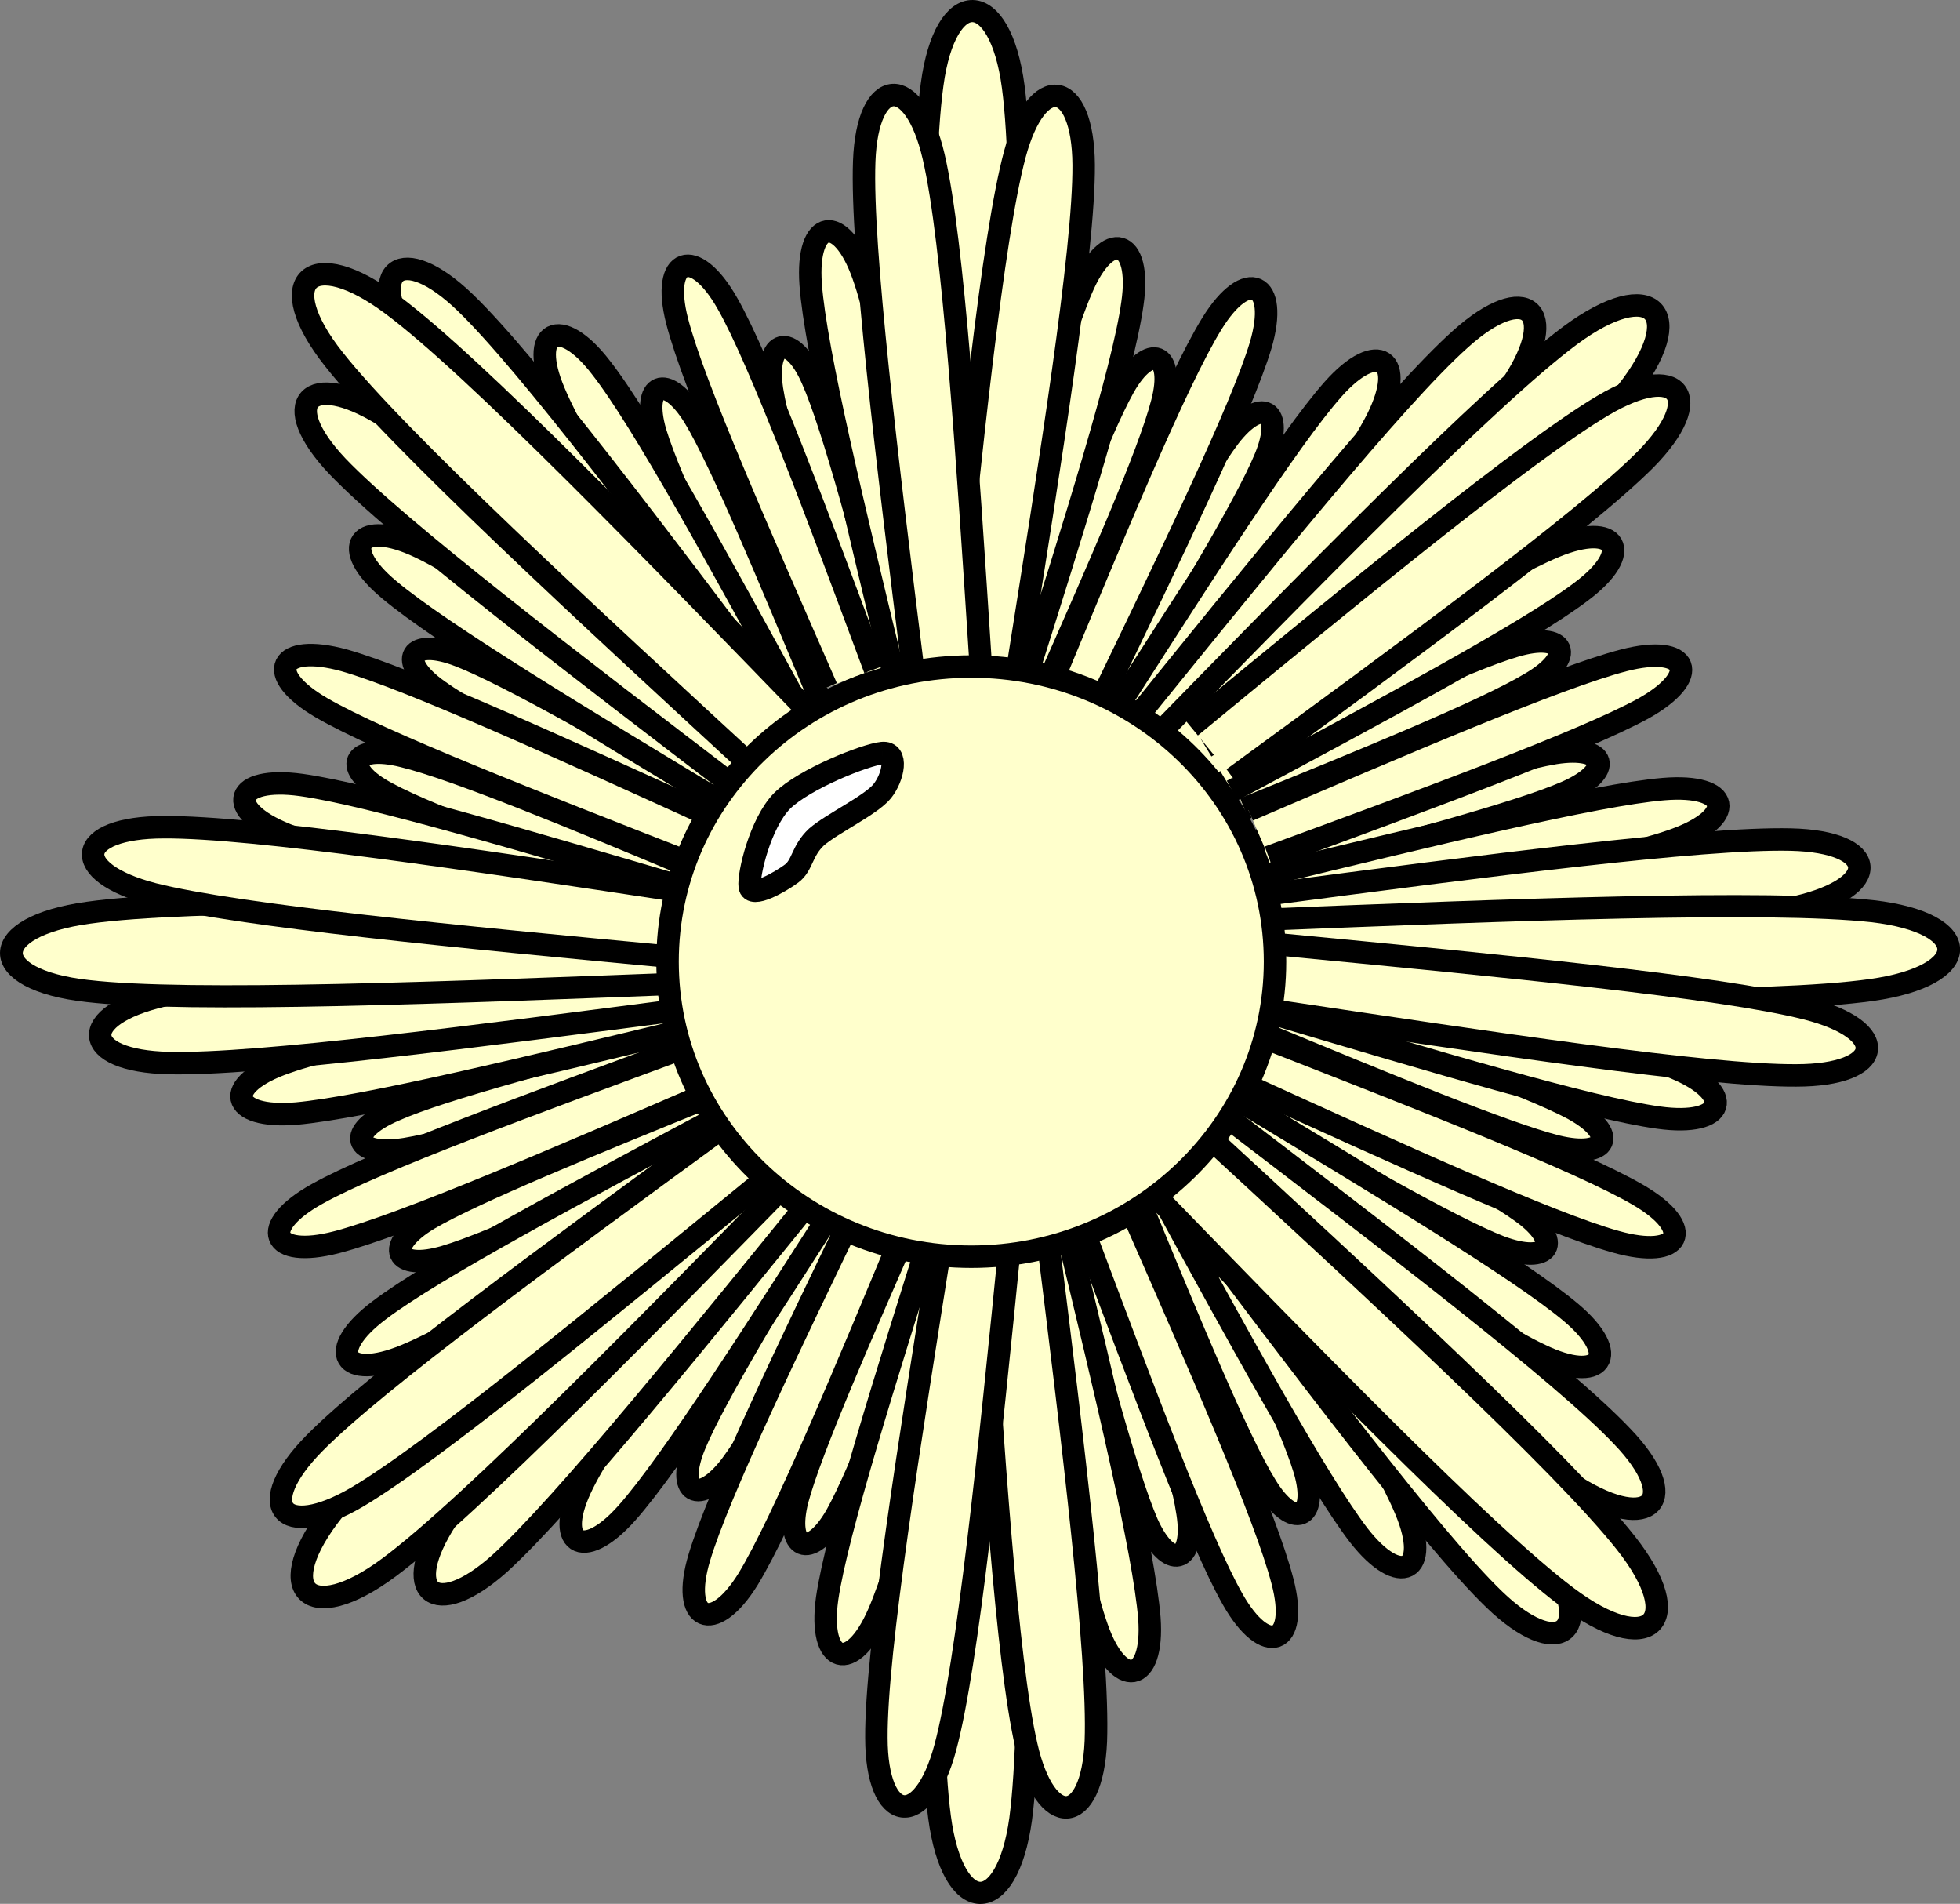
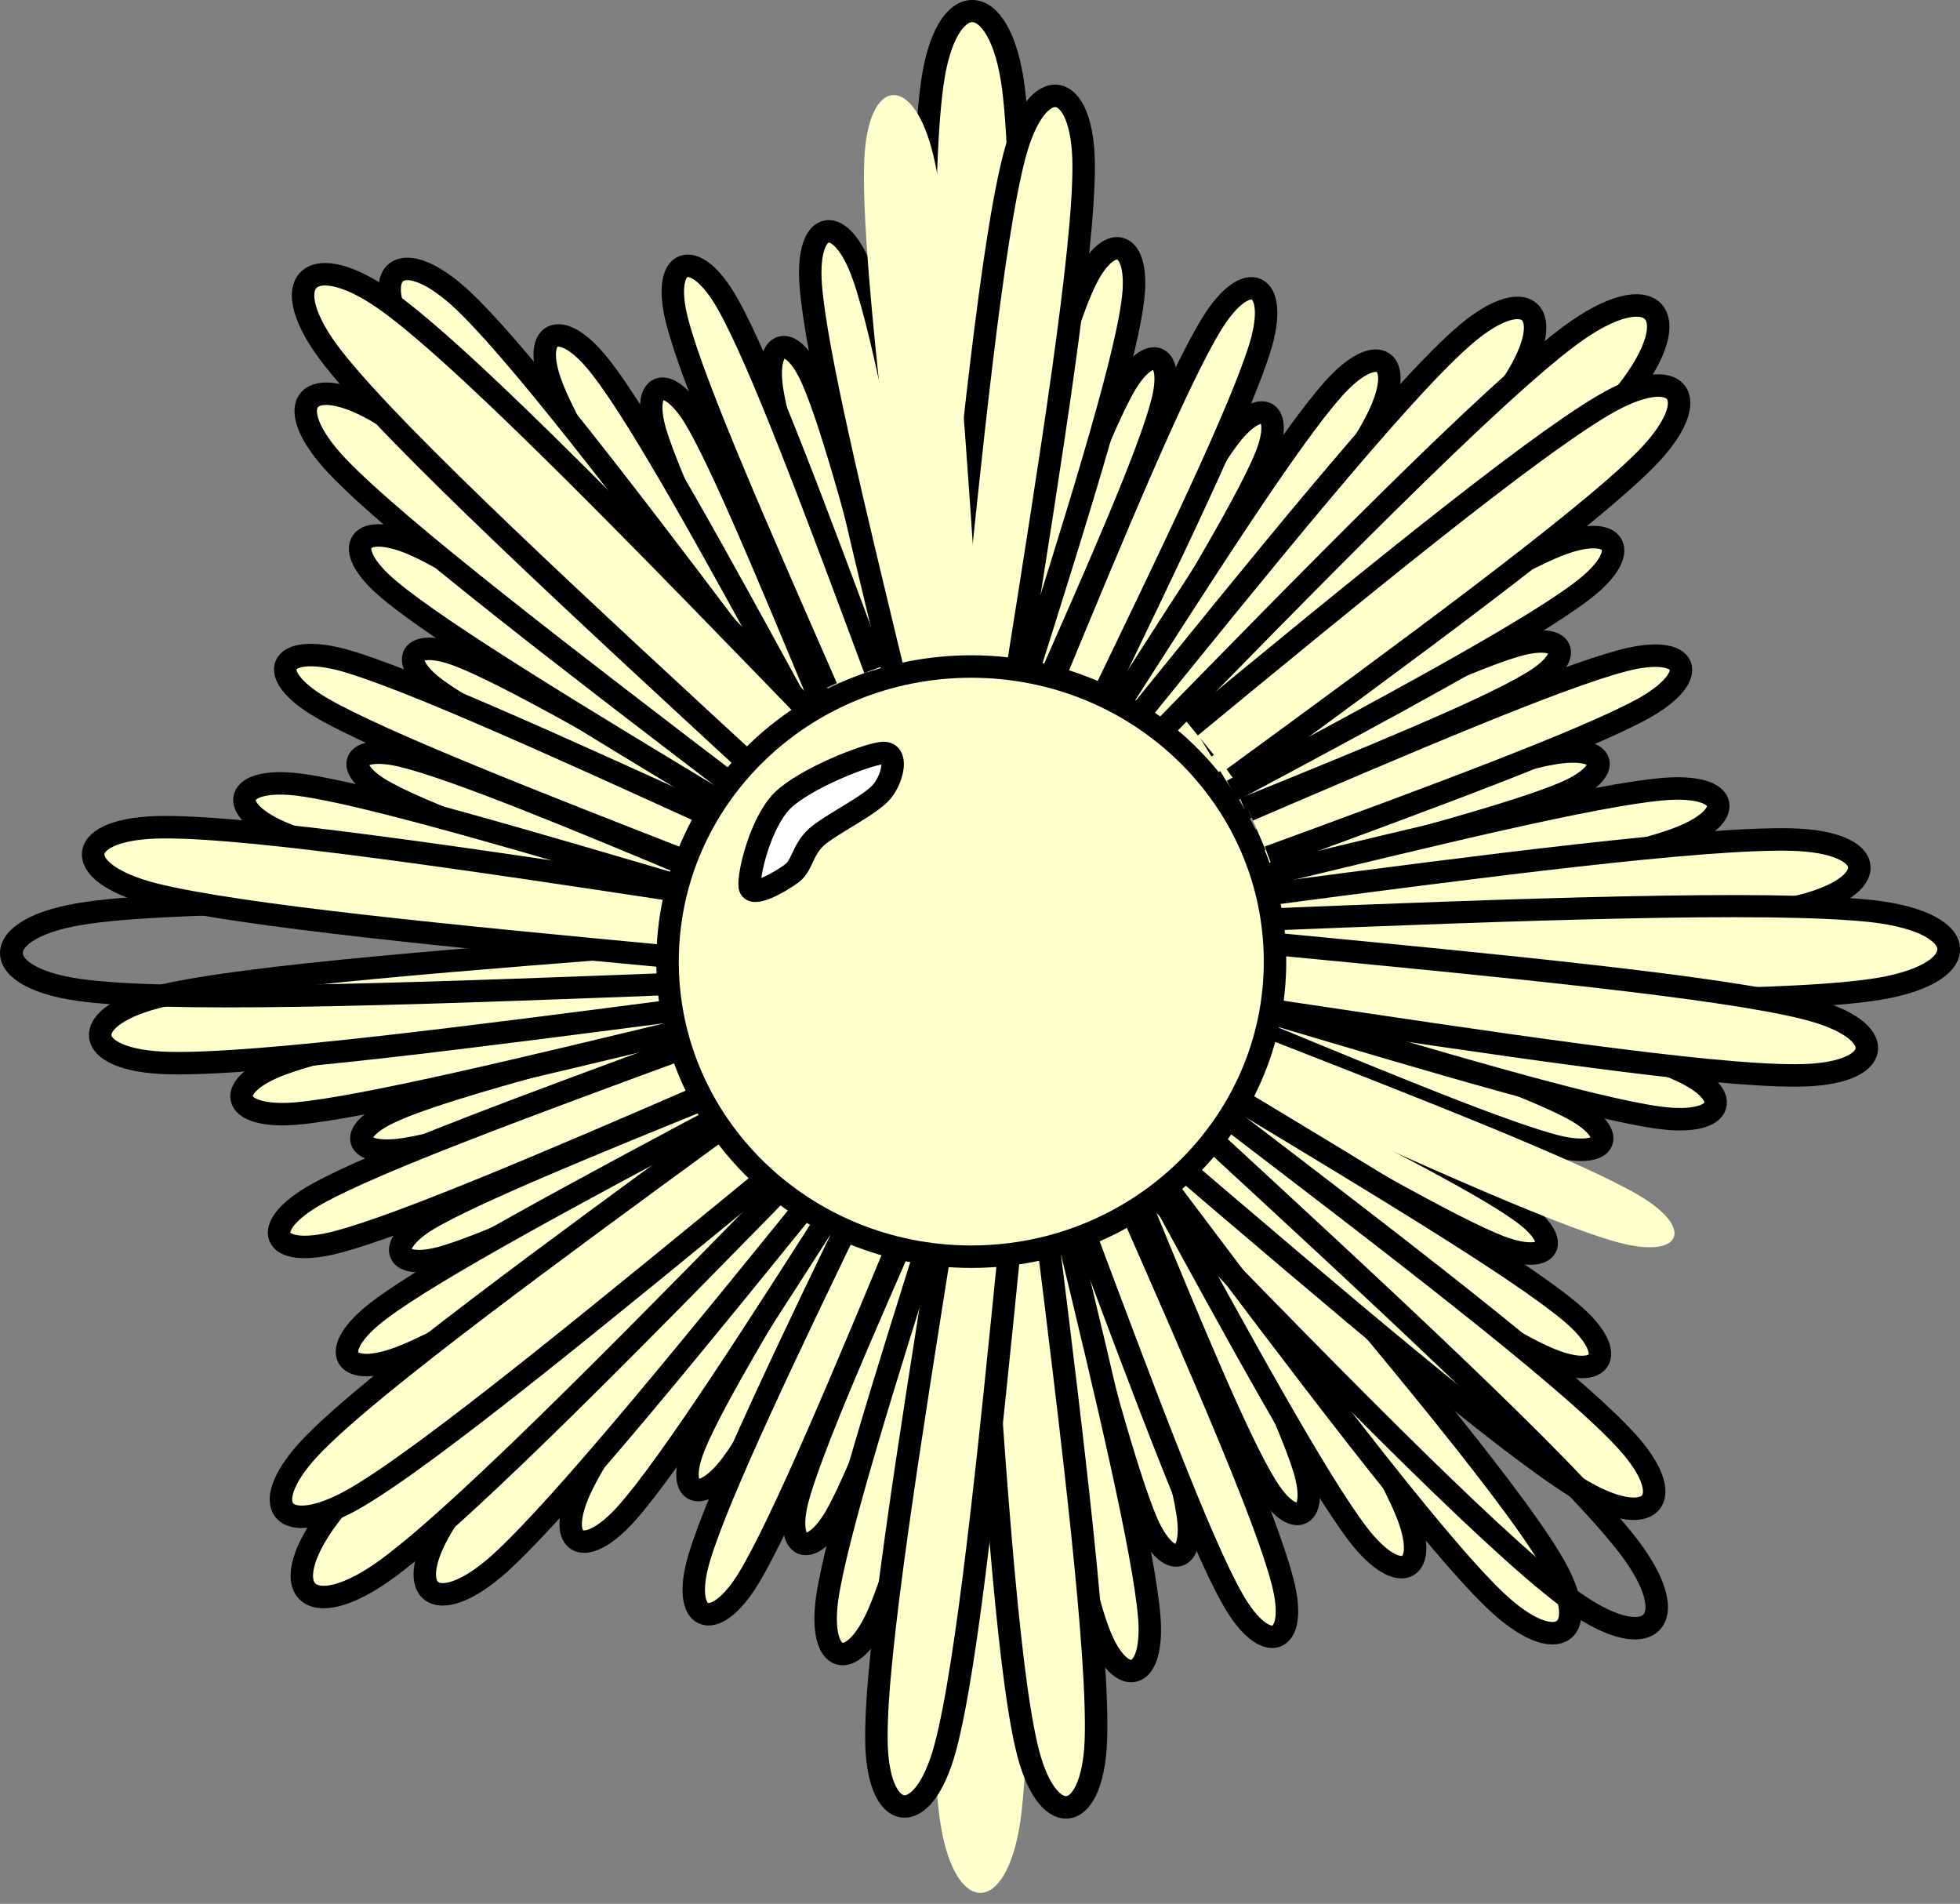
<svg xmlns="http://www.w3.org/2000/svg" xmlns:ns1="http://www.inkscape.org/namespaces/inkscape" xmlns:ns2="http://sodipodi.sourceforge.net/DTD/sodipodi-0.dtd" width="452.068mm" height="439.011mm" viewBox="0 0 1601.815 1555.551" id="svg2" version="1.1" ns1:version="0.91 r13725" ns2:docname="medal offwhite.svg">
  <rect x="0" y="0" width="1601.815" height="1555.551" fill="#808080" stroke="none" />
  <defs id="defs4">
    <clipPath id="clipEmfPath1" clipPathUnits="userSpaceOnUse">
      <path ns1:connector-curvature="0" id="path3341" d="m 1.25,1.25 295.068,0 0,295.068 -295.068,0 z" />
    </clipPath>
    <pattern y="0" x="0" height="6" width="6" patternUnits="userSpaceOnUse" id="EMFhbasepattern" />
    <clipPath id="clipEmfPath1-7" clipPathUnits="userSpaceOnUse">
      <path ns1:connector-curvature="0" id="path3752" d="m 1.25,1.25 295.068,0 0,295.068 -295.068,0 z" />
    </clipPath>
    <pattern y="0" x="0" height="6" width="6" patternUnits="userSpaceOnUse" id="EMFhbasepattern-4" />
    <clipPath id="clipEmfPath1-9" clipPathUnits="userSpaceOnUse">
      <path ns1:connector-curvature="0" id="path4205" d="m 1.25,1.25 295.068,0 0,295.068 -295.068,0 z" />
    </clipPath>
    <pattern y="0" x="0" height="6" width="6" patternUnits="userSpaceOnUse" id="EMFhbasepattern-2" />
    <clipPath id="clipEmfPath1-3" clipPathUnits="userSpaceOnUse">
      <path ns1:connector-curvature="0" id="path4616" d="m 2.501,1.25 295.067,0 0,295.068 -295.067,0 z" />
    </clipPath>
    <pattern y="0" x="0" height="6" width="6" patternUnits="userSpaceOnUse" id="EMFhbasepattern-9" />
    <clipPath id="clipEmfPath1-31" clipPathUnits="userSpaceOnUse">
      <path ns1:connector-curvature="0" id="path5027" d="m 1.25,1.25 295.068,0 0,295.068 -295.068,0 z" />
    </clipPath>
    <pattern y="0" x="0" height="6" width="6" patternUnits="userSpaceOnUse" id="EMFhbasepattern-46" />
    <clipPath id="clipEmfPath1-6" clipPathUnits="userSpaceOnUse">
      <path ns1:connector-curvature="0" id="path5438" d="m 1.25,1.25 295.068,0 0,295.068 -295.068,0 z" />
    </clipPath>
    <pattern y="0" x="0" height="6" width="6" patternUnits="userSpaceOnUse" id="EMFhbasepattern-8" />
    <clipPath id="clipEmfPath1-97" clipPathUnits="userSpaceOnUse">
      <path ns1:connector-curvature="0" id="path5849" d="m 1.25,1.25 295.068,0 0,295.068 -295.068,0 z" />
    </clipPath>
    <pattern y="0" x="0" height="6" width="6" patternUnits="userSpaceOnUse" id="EMFhbasepattern-0" />
    <clipPath id="clipEmfPath1-1" clipPathUnits="userSpaceOnUse">
      <path ns1:connector-curvature="0" id="path6262" d="m 1.25,1.25 295.068,0 0,295.068 -295.068,0 z" />
    </clipPath>
    <pattern y="0" x="0" height="6" width="6" patternUnits="userSpaceOnUse" id="EMFhbasepattern-3" />
  </defs>
  <ns2:namedview id="base" pagecolor="#ffffff" bordercolor="#666666" borderopacity="1.0" ns1:pageopacity="0.0" ns1:pageshadow="2" ns1:zoom="0.35" ns1:cx="866.52641" ns1:cy="852.34676" ns1:document-units="px" ns1:current-layer="layer1" showgrid="false" fit-margin-top="0" fit-margin-left="0" fit-margin-right="0" fit-margin-bottom="0" ns1:window-width="1366" ns1:window-height="706" ns1:window-x="-8" ns1:window-y="-8" ns1:window-maximized="1" />
  <g ns1:label="Layer 1" ns1:groupmode="layer" id="layer1" transform="translate(491.526,-1.933)">
    <path ns1:connector-curvature="0" id="path6265" d="m 270.202,559.142 c -5.632,-203.231 -11.265,-406.884 0,-488.094 10.833,-80.788 55.448,-79.947 66.281,1.683 10.831,81.209 4.329,284.021 -1.729,486.41 z" style="fill:#ffffcc;fill-opacity:1;fill-rule:evenodd;stroke:none" />
    <path transform="matrix(5.544,0,0,5.385,-521.687,-25.309)" ns1:connector-curvature="0" id="path6267" d="m 142.845,108.54 c -1.016,-37.743 -2.032,-75.564 0,-90.645 1.954,-15.003 10.002,-14.847 11.956,0.313 1.954,15.082 0.781,52.746 -0.313,90.333" clip-path="url(#clipEmfPath1-1)" style="fill:none;stroke:#000000;stroke-width:3.36px;stroke-linecap:butt;stroke-linejoin:round;stroke-miterlimit:4;stroke-dasharray:none;stroke-opacity:1" />
    <path transform="matrix(5.544,0,0,5.385,-521.687,-25.309)" ns1:connector-curvature="0" id="path6269" d="m 155.895,190.434 c 1.016,37.821 1.954,75.564 0,90.646 -2.032,15.081 -10.002,14.847 -11.956,-0.313 -1.953,-15.081 -0.859,-52.746 0.313,-90.333 z" clip-path="url(#clipEmfPath1-1)" style="fill:#ffffcc;fill-opacity:1;fill-rule:evenodd;stroke:none" />
-     <path transform="matrix(5.544,0,0,5.385,-521.687,-25.309)" ns1:connector-curvature="0" id="path6271" d="m 155.895,190.434 c 1.016,37.821 1.954,75.564 0,90.646 -2.032,15.081 -10.002,14.847 -11.956,-0.313 -1.953,-15.081 -0.859,-52.746 0.313,-90.333" clip-path="url(#clipEmfPath1-1)" style="fill:none;stroke:#000000;stroke-width:3.36px;stroke-linecap:butt;stroke-linejoin:round;stroke-miterlimit:4;stroke-dasharray:none;stroke-opacity:1" />
    <path ns1:connector-curvature="0" id="path6273" d="m 332.586,551.571 c 36.821,-98.462 73.642,-196.501 94.436,-233.529 20.794,-36.607 42.022,-28.192 31.189,13.044 -10.395,40.815 -52.415,136.33 -94.87,232.267 z" style="fill:#ffffcc;fill-opacity:1;fill-rule:evenodd;stroke:none" />
    <path ns1:connector-curvature="0" id="path6275" d="m 332.586,551.571 c 36.821,-98.462 73.642,-196.501 94.436,-233.529 20.794,-36.607 42.022,-28.192 31.189,13.044 -10.395,40.815 -52.415,136.33 -94.87,232.267" style="fill:none;stroke:#000000;stroke-width:18.358px;stroke-linecap:butt;stroke-linejoin:round;stroke-miterlimit:4;stroke-dasharray:none;stroke-opacity:1" />
    <path ns1:connector-curvature="0" id="path6277" d="m 388.467,578.5 c 49.383,-92.991 99.203,-185.981 124.761,-219.643 25.994,-33.662 45.485,-22.301 29.459,16.831 -16.027,39.131 -70.611,128.756 -125.193,218.379 z" style="fill:#ffffcc;fill-opacity:1;fill-rule:evenodd;stroke:none" />
    <path ns1:connector-curvature="0" id="path6279" d="m 388.467,578.5 c 49.383,-92.991 99.203,-185.981 124.761,-219.643 25.994,-33.662 45.485,-22.301 29.459,16.831 -16.027,39.131 -70.611,128.756 -125.193,218.379" style="fill:none;stroke:#000000;stroke-width:18.358px;stroke-linecap:butt;stroke-linejoin:round;stroke-miterlimit:4;stroke-dasharray:none;stroke-opacity:1" />
    <path ns1:connector-curvature="0" id="path6281" d="M 367.238,561.667 C 418.789,437.12 470.341,312.571 498.935,266.287 c 28.588,-46.285 55.016,-34.083 39.854,17.672 -15.595,52.176 -74.08,172.937 -132.561,294.121 z" style="fill:#ffffcc;fill-opacity:1;fill-rule:evenodd;stroke:none" />
    <path ns1:connector-curvature="0" id="path6283" d="M 367.238,561.667 C 418.789,437.12 470.341,312.571 498.935,266.287 c 28.588,-46.285 55.016,-34.083 39.854,17.672 -15.595,52.176 -74.08,172.937 -132.561,294.121" style="fill:none;stroke:#000000;stroke-width:18.358px;stroke-linecap:butt;stroke-linejoin:round;stroke-miterlimit:4;stroke-dasharray:none;stroke-opacity:1" />
    <path ns1:connector-curvature="0" id="path6285" d="m 304.862,548.625 c 32.918,-130.44 65.841,-260.879 87.502,-310.531 21.226,-50.072 49.388,-41.656 41.588,11.782 -7.362,53.859 -47.654,181.774 -87.94,309.265 z" style="fill:#ffffcc;fill-opacity:1;fill-rule:evenodd;stroke:none" />
    <path ns1:connector-curvature="0" id="path6287" d="m 304.862,548.625 c 32.918,-130.44 65.841,-260.879 87.502,-310.531 21.226,-50.072 49.388,-41.656 41.588,11.782 -7.362,53.859 -47.654,181.774 -87.94,309.265" style="fill:none;stroke:#000000;stroke-width:18.358px;stroke-linecap:butt;stroke-linejoin:round;stroke-miterlimit:4;stroke-dasharray:none;stroke-opacity:1" />
    <path ns1:connector-curvature="0" id="path6289" d="m 415.757,589.021 c 73.212,-114.452 145.989,-228.482 182.378,-269.296 36.389,-40.815 60.216,-24.405 35.957,24.404 -24.691,48.389 -103.534,157.79 -182.378,267.61 z" style="fill:#ffffcc;fill-opacity:1;fill-rule:evenodd;stroke:none" />
    <path ns1:connector-curvature="0" id="path6291" d="m 415.757,589.021 c 73.212,-114.452 145.989,-228.482 182.378,-269.296 36.389,-40.815 60.216,-24.405 35.957,24.404 -24.691,48.389 -103.534,157.79 -182.378,267.61" style="fill:none;stroke:#000000;stroke-width:18.358px;stroke-linecap:butt;stroke-linejoin:round;stroke-miterlimit:4;stroke-dasharray:none;stroke-opacity:1" />
    <path ns1:connector-curvature="0" id="path6293" d="m 284.068,544.84 c 17.761,-174.202 35.519,-348.402 53.712,-416.567 18.195,-68.165 55.886,-62.274 56.319,8.416 0.432,70.269 -27.292,242.785 -54.584,414.882 z" style="fill:#ffffcc;fill-opacity:1;fill-rule:evenodd;stroke:none" />
    <path ns1:connector-curvature="0" id="path6295" d="m 284.068,544.84 c 17.761,-174.202 35.519,-348.402 53.712,-416.567 18.195,-68.165 55.886,-62.274 56.319,8.416 0.432,70.269 -27.292,242.785 -54.584,414.882" style="fill:none;stroke:#000000;stroke-width:18.358px;stroke-linecap:butt;stroke-linejoin:round;stroke-miterlimit:4;stroke-dasharray:none;stroke-opacity:1" />
    <path ns1:connector-curvature="0" id="path6297" d="M 426.158,602.063 C 537.486,464.47 648.819,326.457 702.107,278.91 755.386,230.942 783.981,255.347 744.991,315.096 706.436,374.846 587.739,505.706 469.044,636.568 Z" style="fill:#ffffcc;fill-opacity:1;fill-rule:evenodd;stroke:none" />
    <path ns1:connector-curvature="0" id="path6299" d="M 426.158,602.063 C 537.486,464.47 648.819,326.457 702.107,278.91 755.386,230.942 783.981,255.347 744.991,315.096 706.436,374.846 587.739,505.706 469.044,636.568" style="fill:none;stroke:#000000;stroke-width:18.358px;stroke-linecap:butt;stroke-linejoin:round;stroke-miterlimit:4;stroke-dasharray:none;stroke-opacity:1" />
    <path ns1:connector-curvature="0" id="path6301" d="m 436.553,620.995 c 144.256,-147.689 288.511,-295.38 355.222,-345.031 67.146,-49.651 97.469,-18.514 45.919,46.706 C 786.144,387.469 634.091,526.322 482.47,665.602 Z" style="fill:#ffffcc;fill-opacity:1;fill-rule:evenodd;stroke:none" />
    <path ns1:connector-curvature="0" id="path6303" d="m 436.553,620.995 c 144.256,-147.689 288.511,-295.38 355.222,-345.031 67.146,-49.651 97.469,-18.514 45.919,46.706 C 786.144,387.469 634.091,526.322 482.47,665.602" style="fill:none;stroke:#000000;stroke-width:18.358px;stroke-linecap:butt;stroke-linejoin:round;stroke-miterlimit:4;stroke-dasharray:none;stroke-opacity:1" />
    <path ns1:connector-curvature="0" id="path6305" d="m 511.497,633.202 c 96.604,-45.447 193.641,-91.308 235.225,-103.515 41.156,-12.202 50.253,8.416 13,30.299 -36.827,22.298 -135.594,62.693 -234.365,102.669 z" style="fill:#ffffcc;fill-opacity:1;fill-rule:evenodd;stroke:none" />
    <path ns1:connector-curvature="0" id="path6307" d="m 511.497,633.202 c 96.604,-45.447 193.641,-91.308 235.225,-103.515 41.156,-12.202 50.253,8.416 13,30.299 -36.827,22.298 -135.594,62.693 -234.365,102.669" style="fill:none;stroke:#000000;stroke-width:18.358px;stroke-linecap:butt;stroke-linejoin:round;stroke-miterlimit:4;stroke-dasharray:none;stroke-opacity:1" />
    <path ns1:connector-curvature="0" id="path6309" d="m 532.291,690.005 c 102.232,-32.82 204.036,-65.639 246.923,-72.795 42.887,-6.731 48.518,14.727 9.097,31.979 -39.422,17.252 -142.954,44.601 -246.489,71.95 z" style="fill:#ffffcc;fill-opacity:1;fill-rule:evenodd;stroke:none" />
    <path ns1:connector-curvature="0" id="path6311" d="m 532.291,690.005 c 102.232,-32.82 204.036,-65.639 246.923,-72.795 42.887,-6.731 48.518,14.727 9.097,31.979 -39.422,17.252 -142.954,44.601 -246.489,71.95" style="fill:none;stroke:#000000;stroke-width:18.358px;stroke-linecap:butt;stroke-linejoin:round;stroke-miterlimit:4;stroke-dasharray:none;stroke-opacity:1" />
    <path ns1:connector-curvature="0" id="path6313" d="M 528.822,663.916 C 655.317,609.639 781.814,555.356 835.532,541.469 889.244,527.588 899.645,554.096 851.127,581.025 802.608,607.534 673.945,655.08 545.287,702.207 Z" style="fill:#ffffcc;fill-opacity:1;fill-rule:evenodd;stroke:none" />
    <path ns1:connector-curvature="0" id="path6315" d="M 528.822,663.916 C 655.317,609.639 781.814,555.356 835.532,541.469 889.244,527.588 899.645,554.096 851.127,581.025 802.608,607.534 673.945,655.08 545.287,702.207" style="fill:none;stroke:#000000;stroke-width:18.358px;stroke-linecap:butt;stroke-linejoin:round;stroke-miterlimit:4;stroke-dasharray:none;stroke-opacity:1" />
    <path ns1:connector-curvature="0" id="path6317" d="m 493.735,612.159 c 116.96,-71.11 234.359,-142.218 285.478,-163.678 51.119,-21.039 65.415,4.208 21.226,37.028 -43.751,33.243 -164.614,98.041 -285.046,162.42 z" style="fill:#ffffcc;fill-opacity:1;fill-rule:evenodd;stroke:none" />
    <path ns1:connector-curvature="0" id="path6319" d="m 493.735,612.159 c 116.96,-71.11 234.359,-142.218 285.478,-163.678 51.119,-21.039 65.415,4.208 21.226,37.028 -43.751,33.243 -164.614,98.041 -285.046,162.42" style="fill:none;stroke:#000000;stroke-width:18.358px;stroke-linecap:butt;stroke-linejoin:round;stroke-miterlimit:4;stroke-dasharray:none;stroke-opacity:1" />
    <path ns1:connector-curvature="0" id="path6321" d="m 544.42,716.514 c 134.291,-32.399 268.149,-65.219 323.597,-69.85 55.454,-4.625 60.648,23.143 8.232,41.656 -51.983,18.518 -187.577,43.341 -322.731,68.59 z" style="fill:#ffffcc;fill-opacity:1;fill-rule:evenodd;stroke:none" />
    <path ns1:connector-curvature="0" id="path6323" d="m 544.42,716.514 c 134.291,-32.399 268.149,-65.219 323.597,-69.85 55.454,-4.625 60.648,23.143 8.232,41.656 -51.983,18.518 -187.577,43.341 -322.731,68.59" style="fill:none;stroke:#000000;stroke-width:18.358px;stroke-linecap:butt;stroke-linejoin:round;stroke-miterlimit:4;stroke-dasharray:none;stroke-opacity:1" />
    <path ns1:connector-curvature="0" id="path6325" d="M 481.606,595.752 C 618.928,482.563 756.689,369.797 818.635,333.189 880.579,296.582 903.542,326.457 853.289,377.37 803.04,427.863 659.652,533.058 516.26,637.828 Z" style="fill:#ffffcc;fill-opacity:1;fill-rule:evenodd;stroke:none" />
    <path ns1:connector-curvature="0" id="path6327" d="M 481.606,595.752 C 618.928,482.563 756.689,369.797 818.635,333.189 880.579,296.582 903.542,326.457 853.289,377.37 803.04,427.863 659.652,533.058 516.26,637.828" style="fill:none;stroke:#000000;stroke-width:18.358px;stroke-linecap:butt;stroke-linejoin:round;stroke-miterlimit:4;stroke-dasharray:none;stroke-opacity:1" />
    <path ns1:connector-curvature="0" id="path6329" d="m 542.254,732.921 c 178.911,-23.563 357.391,-46.701 429.736,-45.021 72.339,1.685 75.372,38.71 4.761,55.123 -70.609,16.407 -249.521,29.874 -428.434,43.341 z" style="fill:#ffffcc;fill-opacity:1;fill-rule:evenodd;stroke:none" />
    <path ns1:connector-curvature="0" id="path6331" d="m 542.254,732.921 c 178.911,-23.563 357.391,-46.701 429.736,-45.021 72.339,1.685 75.372,38.71 4.761,55.123 -70.609,16.407 -249.521,29.874 -428.434,43.341" style="fill:none;stroke:#000000;stroke-width:18.358px;stroke-linecap:butt;stroke-linejoin:round;stroke-miterlimit:4;stroke-dasharray:none;stroke-opacity:1" />
    <path transform="matrix(5.544,0,0,5.385,-521.687,-25.309)" ns1:connector-curvature="0" id="path6333" d="m 190.825,144.642 c 37.743,-1.562 75.486,-3.047 90.646,-1.328 15.081,1.797 14.925,9.768 -0.157,11.956 -15.081,2.188 -52.668,1.641 -90.333,1.016 z" clip-path="url(#clipEmfPath1-1)" style="fill:#ffffcc;fill-opacity:1;fill-rule:evenodd;stroke:none" />
    <path transform="matrix(5.544,0,0,5.385,-521.687,-25.309)" ns1:connector-curvature="0" id="path6335" d="m 190.825,144.642 c 37.743,-1.562 75.486,-3.047 90.646,-1.328 15.081,1.797 14.925,9.768 -0.157,11.956 -15.081,2.188 -52.668,1.641 -90.333,1.016" clip-path="url(#clipEmfPath1-1)" style="fill:none;stroke:#000000;stroke-width:3.36px;stroke-linecap:butt;stroke-linejoin:round;stroke-miterlimit:4;stroke-dasharray:none;stroke-opacity:1" />
    <path ns1:connector-curvature="0" id="path6337" d="m 471.205,973.604 c 45.925,94.673 91.411,189.346 103.54,229.742 11.692,40.396 -9.535,48.812 -31.627,12.622 C 520.593,1179.782 480.742,1083.004 440.882,986.226 Z" style="fill:#ffffcc;fill-opacity:1;fill-rule:evenodd;stroke:none" />
    <path ns1:connector-curvature="0" id="path6339" d="m 471.205,973.604 c 45.925,94.673 91.411,189.346 103.54,229.742 11.692,40.396 -9.535,48.812 -31.627,12.622 C 520.593,1179.782 480.742,1083.004 440.882,986.226" style="fill:none;stroke:#000000;stroke-width:18.358px;stroke-linecap:butt;stroke-linejoin:round;stroke-miterlimit:4;stroke-dasharray:none;stroke-opacity:1" />
    <path ns1:connector-curvature="0" id="path6341" d="m 407.962,997.167 c 32.488,99.724 64.979,199.448 71.043,241.103 6.498,41.656 -15.595,47.127 -32.924,8.416 -16.891,-38.71 -43.751,-139.7 -70.179,-240.683 z" style="fill:#ffffcc;fill-opacity:1;fill-rule:evenodd;stroke:none" />
    <path ns1:connector-curvature="0" id="path6343" d="m 407.962,997.167 c 32.488,99.724 64.979,199.448 71.043,241.103 6.498,41.656 -15.595,47.127 -32.924,8.416 -16.891,-38.71 -43.751,-139.7 -70.179,-240.683" style="fill:none;stroke:#000000;stroke-width:18.358px;stroke-linecap:butt;stroke-linejoin:round;stroke-miterlimit:4;stroke-dasharray:none;stroke-opacity:1" />
    <path ns1:connector-curvature="0" id="path6345" d="m 434.816,994.642 c 54.152,123.287 108.302,246.994 121.734,299.171 13.86,52.597 -13.864,62.273 -40.724,14.727 -26.858,-47.126 -73.642,-172.939 -120.864,-298.751 z" style="fill:#ffffcc;fill-opacity:1;fill-rule:evenodd;stroke:none" />
    <path ns1:connector-curvature="0" id="path6347" d="m 434.816,994.642 c 54.152,123.287 108.302,246.994 121.734,299.171 13.86,52.597 -13.864,62.273 -40.724,14.727 -26.858,-47.126 -73.642,-172.939 -120.864,-298.751" style="fill:none;stroke:#000000;stroke-width:18.358px;stroke-linecap:butt;stroke-linejoin:round;stroke-miterlimit:4;stroke-dasharray:none;stroke-opacity:1" />
    <path ns1:connector-curvature="0" id="path6349" d="m 493.303,956.352 c 71.475,114.871 143.386,229.742 164.182,279.814 20.794,50.072 -4.767,63.539 -38.557,20.198 -33.356,-43.341 -97.901,-161.157 -162.448,-279.393 z" style="fill:#ffffcc;fill-opacity:1;fill-rule:evenodd;stroke:none" />
    <path ns1:connector-curvature="0" id="path6351" d="m 493.303,956.352 c 71.475,114.871 143.386,229.742 164.182,279.814 20.794,50.072 -4.767,63.539 -38.557,20.198 -33.356,-43.341 -97.901,-161.157 -162.448,-279.393" style="fill:none;stroke:#000000;stroke-width:18.358px;stroke-linecap:butt;stroke-linejoin:round;stroke-miterlimit:4;stroke-dasharray:none;stroke-opacity:1" />
    <path ns1:connector-curvature="0" id="path6353" d="m 380.672,1008.949 c 31.621,130.438 62.809,261.301 67.144,315.159 3.897,53.857 -25.129,58.488 -42.885,7.576 -18.195,-51.337 -42.022,-183.035 -66.281,-314.739 z" style="fill:#ffffcc;fill-opacity:1;fill-rule:evenodd;stroke:none" />
    <path ns1:connector-curvature="0" id="path6355" d="m 380.672,1008.949 c 31.621,130.438 62.809,261.301 67.144,315.159 3.897,53.857 -25.129,58.488 -42.885,7.576 -18.195,-51.337 -42.022,-183.035 -66.281,-314.739" style="fill:none;stroke:#000000;stroke-width:18.358px;stroke-linecap:butt;stroke-linejoin:round;stroke-miterlimit:4;stroke-dasharray:none;stroke-opacity:1" />
    <path ns1:connector-curvature="0" id="path6357" d="m 510.627,944.99 c 114.368,135.069 228.733,270.557 265.122,331.151 36.821,60.588 5.632,82.472 -45.918,32.82 -51.551,-49.652 -157.254,-190.191 -263.387,-331.145 z" style="fill:#ffffcc;fill-opacity:1;fill-rule:evenodd;stroke:none" />
    <path ns1:connector-curvature="0" id="path6359" d="m 510.627,944.99 c 114.368,135.069 228.733,270.557 265.122,331.151 36.821,60.588 5.632,82.472 -45.918,32.82 -51.551,-49.652 -157.254,-190.191 -263.387,-331.145" style="fill:none;stroke:#000000;stroke-width:18.358px;stroke-linecap:butt;stroke-linejoin:round;stroke-miterlimit:4;stroke-dasharray:none;stroke-opacity:1" />
    <path ns1:connector-curvature="0" id="path6361" d="m 363.773,1006.423 c 21.66,174.199 42.887,347.978 40.288,418.248 -3.033,70.27 -41.152,72.375 -56.747,3.791 -16.033,-69.01 -27.292,-242.789 -38.987,-416.988 z" style="fill:#ffffcc;fill-opacity:1;fill-rule:evenodd;stroke:none" />
    <path ns1:connector-curvature="0" id="path6363" d="m 363.773,1006.423 c 21.66,174.199 42.887,347.978 40.288,418.248 -3.033,70.27 -41.152,72.375 -56.747,3.791 -16.033,-69.01 -27.292,-242.789 -38.987,-416.988" style="fill:none;stroke:#000000;stroke-width:18.358px;stroke-linecap:butt;stroke-linejoin:round;stroke-miterlimit:4;stroke-dasharray:none;stroke-opacity:1" />
    <path ns1:connector-curvature="0" id="path6365" d="m 553.519,816.657 c 101.366,35.345 202.732,71.11 240.425,91.308 37.685,20.618 29.021,40.816 -12.996,30.714 -42.02,-10.516 -140.793,-51.332 -239.558,-92.147 z" style="fill:#ffffcc;fill-opacity:1;fill-rule:evenodd;stroke:none" />
    <path ns1:connector-curvature="0" id="path6367" d="m 553.519,816.657 c 101.366,35.345 202.732,71.11 240.425,91.308 37.685,20.618 29.021,40.816 -12.996,30.714 -42.02,-10.516 -140.793,-51.332 -239.558,-92.147" style="fill:none;stroke:#000000;stroke-width:18.358px;stroke-linecap:butt;stroke-linejoin:round;stroke-miterlimit:4;stroke-dasharray:none;stroke-opacity:1" />
    <path ns1:connector-curvature="0" id="path6369" d="m 526.227,870.515 c 95.302,48.392 191.04,96.358 225.694,121.602 34.654,24.829 23.395,43.761 -17.329,28.614 -40.286,-15.567 -132.555,-69.004 -224.398,-122.022 z" style="fill:#ffffcc;fill-opacity:1;fill-rule:evenodd;stroke:none" />
    <path ns1:connector-curvature="0" id="path6371" d="m 526.227,870.515 c 95.302,48.392 191.04,96.358 225.694,121.602 34.654,24.829 23.395,43.761 -17.329,28.614 -40.286,-15.567 -132.555,-69.004 -224.398,-122.022" style="fill:none;stroke:#000000;stroke-width:18.358px;stroke-linecap:butt;stroke-linejoin:round;stroke-miterlimit:4;stroke-dasharray:none;stroke-opacity:1" />
    <path ns1:connector-curvature="0" id="path6373" d="m 543.118,850.317 c 128.226,50.072 256.457,100.144 304.105,127.918 47.654,27.769 35.524,53.437 -18.195,38.29 -53.28,-14.727 -178.04,-71.535 -302.801,-128.338 z" style="fill:#ffffcc;fill-opacity:1;fill-rule:evenodd;stroke:none" />
-     <path ns1:connector-curvature="0" id="path6375" d="m 543.118,850.317 c 128.226,50.072 256.457,100.144 304.105,127.918 47.654,27.769 35.524,53.437 -18.195,38.29 -53.28,-14.727 -178.04,-71.535 -302.801,-128.338" style="fill:none;stroke:#000000;stroke-width:18.358px;stroke-linecap:butt;stroke-linejoin:round;stroke-miterlimit:4;stroke-dasharray:none;stroke-opacity:1" />
    <path ns1:connector-curvature="0" id="path6377" d="m 556.984,789.309 c 134.29,31.974 268.581,63.953 319.698,84.991 51.119,21.043 42.454,48.392 -12.562,40.816 -55.448,-7.571 -186.711,-46.707 -318.402,-85.837 z" style="fill:#ffffcc;fill-opacity:1;fill-rule:evenodd;stroke:none" />
    <path ns1:connector-curvature="0" id="path6379" d="m 556.984,789.309 c 134.29,31.974 268.581,63.953 319.698,84.991 51.119,21.043 42.454,48.392 -12.562,40.816 -55.448,-7.571 -186.711,-46.707 -318.402,-85.837" style="fill:none;stroke:#000000;stroke-width:18.358px;stroke-linecap:butt;stroke-linejoin:round;stroke-miterlimit:4;stroke-dasharray:none;stroke-opacity:1" />
    <path ns1:connector-curvature="0" id="path6381" d="m 515.394,897.443 c 117.398,70.69 234.793,141.379 276.813,176.724 42.022,35.345 25.129,58.908 -24.691,34.925 C 717.267,1085.529 604.632,1008.949 491.999,931.948 Z" style="fill:#ffffcc;fill-opacity:1;fill-rule:evenodd;stroke:none" />
    <path ns1:connector-curvature="0" id="path6383" d="m 515.394,897.443 c 117.398,70.69 234.793,141.379 276.813,176.724 42.022,35.345 25.129,58.908 -24.691,34.925 C 717.267,1085.529 604.632,1008.949 491.999,931.948" style="fill:none;stroke:#000000;stroke-width:18.358px;stroke-linecap:butt;stroke-linejoin:round;stroke-miterlimit:4;stroke-dasharray:none;stroke-opacity:1" />
    <path ns1:connector-curvature="0" id="path6385" d="m 555.68,773.736 c 179.783,17.252 359.128,34.505 428.872,52.177 70.179,17.672 64.545,54.703 -8.232,54.703 -72.777,0.42 -249.954,-26.509 -427.136,-53.017 z" style="fill:#ffffcc;fill-opacity:1;fill-rule:evenodd;stroke:none" />
    <path ns1:connector-curvature="0" id="path6387" d="m 555.68,773.736 c 179.783,17.252 359.128,34.505 428.872,52.177 70.179,17.672 64.545,54.703 -8.232,54.703 -72.777,0.42 -249.954,-26.509 -427.136,-53.017" style="fill:none;stroke:#000000;stroke-width:18.358px;stroke-linecap:butt;stroke-linejoin:round;stroke-miterlimit:4;stroke-dasharray:none;stroke-opacity:1" />
    <path ns1:connector-curvature="0" id="path6389" d="m 501.968,907.545 c 141.652,108.134 283.309,216.275 332.262,268.032 49.383,51.332 24.259,79.526 -37.255,41.656 -61.08,-37.87 -195.808,-153.161 -330.531,-268.032 z" style="fill:#ffffcc;fill-opacity:1;fill-rule:evenodd;stroke:none" />
    <path ns1:connector-curvature="0" id="path6391" d="m 501.968,907.545 c 141.652,108.134 283.309,216.275 332.262,268.032 49.383,51.332 24.259,79.526 -37.255,41.656 -61.08,-37.87 -195.808,-153.161 -330.531,-268.032" style="fill:none;stroke:#000000;stroke-width:18.358px;stroke-linecap:butt;stroke-linejoin:round;stroke-miterlimit:4;stroke-dasharray:none;stroke-opacity:1" />
-     <path ns1:connector-curvature="0" id="path6393" d="m 482.038,917.641 c 152.053,140.12 304.105,280.234 355.222,345.033 51.119,64.799 19.06,94.673 -48.084,44.181 -66.714,-50.072 -209.67,-197.342 -353.058,-345.032 z" style="fill:#ffffcc;fill-opacity:1;fill-rule:evenodd;stroke:none" />
    <path ns1:connector-curvature="0" id="path6395" d="m 482.038,917.641 c 152.053,140.12 304.105,280.234 355.222,345.033 51.119,64.799 19.06,94.673 -48.084,44.181 -66.714,-50.072 -209.67,-197.342 -353.058,-345.032" style="fill:none;stroke:#000000;stroke-width:18.358px;stroke-linecap:butt;stroke-linejoin:round;stroke-miterlimit:4;stroke-dasharray:none;stroke-opacity:1" />
    <path ns1:connector-curvature="0" id="path6397" d="m 286.229,1006.843 c -36.821,98.044 -73.642,196.502 -94.436,233.532 -21.228,36.605 -42.022,27.769 -31.621,-13.047 10.827,-40.816 52.848,-136.749 94.868,-232.267 z" style="fill:#ffffcc;fill-opacity:1;fill-rule:evenodd;stroke:none" />
    <path ns1:connector-curvature="0" id="path6399" d="m 286.229,1006.843 c -36.821,98.044 -73.642,196.502 -94.436,233.532 -21.228,36.605 -42.022,27.769 -31.621,-13.047 10.827,-40.816 52.848,-136.749 94.868,-232.267" style="fill:none;stroke:#000000;stroke-width:18.358px;stroke-linecap:butt;stroke-linejoin:round;stroke-miterlimit:4;stroke-dasharray:none;stroke-opacity:1" />
    <path ns1:connector-curvature="0" id="path6401" d="M 230.348,979.915 C 180.965,1072.908 131.145,1165.475 105.587,1199.56 79.594,1233.22 60.102,1221.858 76.129,1182.728 92.155,1143.597 146.738,1053.97 201.322,964.348 Z" style="fill:#ffffcc;fill-opacity:1;fill-rule:evenodd;stroke:none" />
    <path ns1:connector-curvature="0" id="path6403" d="M 230.348,979.915 C 180.965,1072.908 131.145,1165.475 105.587,1199.56 79.594,1233.22 60.102,1221.858 76.129,1182.728 92.155,1143.597 146.738,1053.97 201.322,964.348" style="fill:none;stroke:#000000;stroke-width:18.358px;stroke-linecap:butt;stroke-linejoin:round;stroke-miterlimit:4;stroke-dasharray:none;stroke-opacity:1" />
    <path ns1:connector-curvature="0" id="path6405" d="M 251.576,996.747 C 200.025,1121.294 148.042,1245.847 119.886,1292.128 91.291,1338.414 64.431,1326.213 80.026,1274.455 95.626,1222.283 153.673,1101.096 212.155,980.335 Z" style="fill:#ffffcc;fill-opacity:1;fill-rule:evenodd;stroke:none" />
    <path ns1:connector-curvature="0" id="path6407" d="M 251.576,996.747 C 200.025,1121.294 148.042,1245.847 119.886,1292.128 91.291,1338.414 64.431,1326.213 80.026,1274.455 95.626,1222.283 153.673,1101.096 212.155,980.335" style="fill:none;stroke:#000000;stroke-width:18.358px;stroke-linecap:butt;stroke-linejoin:round;stroke-miterlimit:4;stroke-dasharray:none;stroke-opacity:1" />
    <path ns1:connector-curvature="0" id="path6409" d="m 313.959,1009.789 c -32.924,130.443 -65.847,260.881 -87.508,310.533 -21.658,49.652 -49.388,41.656 -42.02,-12.202 7.794,-53.437 48.086,-181.355 88.372,-309.268 z" style="fill:#ffffcc;fill-opacity:1;fill-rule:evenodd;stroke:none" />
    <path ns1:connector-curvature="0" id="path6411" d="m 313.959,1009.789 c -32.924,130.443 -65.847,260.881 -87.508,310.533 -21.658,49.652 -49.388,41.656 -42.02,-12.202 7.794,-53.437 48.086,-181.355 88.372,-309.268" style="fill:none;stroke:#000000;stroke-width:18.358px;stroke-linecap:butt;stroke-linejoin:round;stroke-miterlimit:4;stroke-dasharray:none;stroke-opacity:1" />
    <path ns1:connector-curvature="0" id="path6413" d="M 202.624,969.398 C 129.846,1083.424 57.069,1197.455 20.68,1238.27 c -36.389,40.816 -60.216,24.823 -35.957,-23.983 24.259,-48.812 103.534,-158.212 182.376,-267.612 z" style="fill:#ffffcc;fill-opacity:1;fill-rule:evenodd;stroke:none" />
    <path ns1:connector-curvature="0" id="path6415" d="M 202.624,969.398 C 129.846,1083.424 57.069,1197.455 20.68,1238.27 c -36.389,40.816 -60.216,24.823 -35.957,-23.983 24.259,-48.812 103.534,-158.212 182.376,-267.612" style="fill:none;stroke:#000000;stroke-width:18.358px;stroke-linecap:butt;stroke-linejoin:round;stroke-miterlimit:4;stroke-dasharray:none;stroke-opacity:1" />
    <path ns1:connector-curvature="0" id="path6417" d="m 334.315,1013.58 c -17.323,174.199 -35.086,348.398 -53.28,416.142 -18.195,68.164 -56.319,62.694 -56.319,-7.996 -0.432,-70.27 27.292,-242.783 54.582,-414.882 z" style="fill:#ffffcc;fill-opacity:1;fill-rule:evenodd;stroke:none" />
    <path ns1:connector-curvature="0" id="path6419" d="m 334.315,1013.58 c -17.323,174.199 -35.086,348.398 -53.28,416.142 -18.195,68.164 -56.319,62.694 -56.319,-7.996 -0.432,-70.27 27.292,-242.783 54.582,-414.882" style="fill:none;stroke:#000000;stroke-width:18.358px;stroke-linecap:butt;stroke-linejoin:round;stroke-miterlimit:4;stroke-dasharray:none;stroke-opacity:1" />
    <path ns1:connector-curvature="0" id="path6421" d="M 192.225,956.352 C 80.896,1093.946 -30.439,1231.54 -83.288,1279.506 c -53.284,47.547 -81.876,23.143 -43.321,-36.185 38.989,-59.754 157.684,-190.611 276.379,-321.469 z" style="fill:#ffffcc;fill-opacity:1;fill-rule:evenodd;stroke:none" />
    <path ns1:connector-curvature="0" id="path6423" d="M 192.225,956.352 C 80.896,1093.946 -30.439,1231.54 -83.288,1279.506 c -53.284,47.547 -81.876,23.143 -43.321,-36.185 38.989,-59.754 157.684,-190.611 276.379,-321.469" style="fill:none;stroke:#000000;stroke-width:18.358px;stroke-linecap:butt;stroke-linejoin:round;stroke-miterlimit:4;stroke-dasharray:none;stroke-opacity:1" />
    <path ns1:connector-curvature="0" id="path6425" d="m 182.262,936.999 c -144.252,147.69 -288.511,295.38 -355.657,345.452 -66.712,49.652 -97.037,18.092 -45.485,-46.706 51.551,-64.799 203.604,-204.073 355.224,-342.927 z" style="fill:#ffffcc;fill-opacity:1;fill-rule:evenodd;stroke:none" />
    <path ns1:connector-curvature="0" id="path6427" d="m 182.262,936.999 c -144.252,147.69 -288.511,295.38 -355.657,345.452 -66.712,49.652 -97.037,18.092 -45.485,-46.706 51.551,-64.799 203.604,-204.073 355.224,-342.927" style="fill:none;stroke:#000000;stroke-width:18.358px;stroke-linecap:butt;stroke-linejoin:round;stroke-miterlimit:4;stroke-dasharray:none;stroke-opacity:1" />
    <path ns1:connector-curvature="0" id="path6429" d="m 107.318,924.797 c -97.035,45.861 -193.639,91.728 -235.225,103.929 -41.154,12.201 -50.253,-8.416 -13.43,-30.72 37.255,-21.878 136.024,-62.274 234.795,-102.244 z" style="fill:#ffffcc;fill-opacity:1;fill-rule:evenodd;stroke:none" />
    <path ns1:connector-curvature="0" id="path6431" d="m 107.318,924.797 c -97.035,45.861 -193.639,91.728 -235.225,103.929 -41.154,12.201 -50.253,-8.416 -13.43,-30.72 37.255,-21.878 136.024,-62.274 234.795,-102.244" style="fill:none;stroke:#000000;stroke-width:18.358px;stroke-linecap:butt;stroke-linejoin:round;stroke-miterlimit:4;stroke-dasharray:none;stroke-opacity:1" />
    <path ns1:connector-curvature="0" id="path6433" d="m 86.528,867.989 c -102.236,33.245 -204.472,66.064 -246.927,72.795 -42.887,6.731 -48.95,-14.307 -9.097,-31.559 39.422,-17.672 142.956,-44.601 246.489,-71.95 z" style="fill:#ffffcc;fill-opacity:1;fill-rule:evenodd;stroke:none" />
    <path ns1:connector-curvature="0" id="path6435" d="m 86.528,867.989 c -102.236,33.245 -204.472,66.064 -246.927,72.795 -42.887,6.731 -48.95,-14.307 -9.097,-31.559 39.422,-17.672 142.956,-44.601 246.489,-71.95" style="fill:none;stroke:#000000;stroke-width:18.358px;stroke-linecap:butt;stroke-linejoin:round;stroke-miterlimit:4;stroke-dasharray:none;stroke-opacity:1" />
    <path ns1:connector-curvature="0" id="path6437" d="m 89.561,894.078 c -126.063,54.703 -252.558,108.98 -306.274,122.867 -53.718,13.887 -64.115,-12.621 -15.597,-39.556 48.086,-26.929 176.746,-74.055 305.838,-121.602 z" style="fill:#ffffcc;fill-opacity:1;fill-rule:evenodd;stroke:none" />
    <path ns1:connector-curvature="0" id="path6439" d="m 89.561,894.078 c -126.063,54.703 -252.558,108.98 -306.274,122.867 -53.718,13.887 -64.115,-12.621 -15.597,-39.556 48.086,-26.929 176.746,-74.055 305.838,-121.602" style="fill:none;stroke:#000000;stroke-width:18.358px;stroke-linecap:butt;stroke-linejoin:round;stroke-miterlimit:4;stroke-dasharray:none;stroke-opacity:1" />
    <path ns1:connector-curvature="0" id="path6441" d="M 125.079,946.255 C 7.685,1017.365 -109.28,1088.475 -160.399,1109.513 c -51.117,21.038 -65.413,-3.785 -21.226,-37.025 43.753,-33.245 164.182,-97.618 285.046,-161.997 z" style="fill:#ffffcc;fill-opacity:1;fill-rule:evenodd;stroke:none" />
    <path ns1:connector-curvature="0" id="path6443" d="M 125.079,946.255 C 7.685,1017.365 -109.28,1088.475 -160.399,1109.513 c -51.117,21.038 -65.413,-3.785 -21.226,-37.025 43.753,-33.245 164.182,-97.618 285.046,-161.997" style="fill:none;stroke:#000000;stroke-width:18.358px;stroke-linecap:butt;stroke-linejoin:round;stroke-miterlimit:4;stroke-dasharray:none;stroke-opacity:1" />
    <path ns1:connector-curvature="0" id="path6445" d="m 74.398,841.901 c -134.293,32.4 -268.153,64.799 -323.603,69.85 -55.448,4.631 -61.08,-23.563 -8.663,-41.656 52.417,-18.512 187.575,-43.761 322.731,-68.584 z" style="fill:#ffffcc;fill-opacity:1;fill-rule:evenodd;stroke:none" />
    <path ns1:connector-curvature="0" id="path6447" d="m 74.398,841.901 c -134.293,32.4 -268.153,64.799 -323.603,69.85 -55.448,4.631 -61.08,-23.563 -8.663,-41.656 52.417,-18.512 187.575,-43.761 322.731,-68.584" style="fill:none;stroke:#000000;stroke-width:18.358px;stroke-linecap:butt;stroke-linejoin:round;stroke-miterlimit:4;stroke-dasharray:none;stroke-opacity:1" />
    <path ns1:connector-curvature="0" id="path6449" d="M 137.209,962.662 C -0.548,1075.433 -137.872,1188.618 -199.818,1225.229 c -61.948,36.185 -84.909,6.731 -34.658,-44.181 50.253,-50.917 193.641,-155.686 337.031,-260.461 z" style="fill:#ffffcc;fill-opacity:1;fill-rule:evenodd;stroke:none" />
    <path ns1:connector-curvature="0" id="path6451" d="M 137.209,962.662 C -0.548,1075.433 -137.872,1188.618 -199.818,1225.229 c -61.948,36.185 -84.909,6.731 -34.658,-44.181 50.253,-50.917 193.641,-155.686 337.031,-260.461" style="fill:none;stroke:#000000;stroke-width:18.358px;stroke-linecap:butt;stroke-linejoin:round;stroke-miterlimit:4;stroke-dasharray:none;stroke-opacity:1" />
    <path ns1:connector-curvature="0" id="path6453" d="m 76.129,825.494 c -178.478,23.143 -356.957,46.707 -429.734,45.021 -72.345,-1.679 -75.376,-38.71 -4.765,-55.123 70.613,-16.407 249.523,-29.874 428.434,-43.756 z" style="fill:#ffffcc;fill-opacity:1;fill-rule:evenodd;stroke:none" />
    <path ns1:connector-curvature="0" id="path6455" d="m 76.129,825.494 c -178.478,23.143 -356.957,46.707 -429.734,45.021 -72.345,-1.679 -75.376,-38.71 -4.765,-55.123 70.613,-16.407 249.523,-29.874 428.434,-43.756" style="fill:none;stroke:#000000;stroke-width:18.358px;stroke-linecap:butt;stroke-linejoin:round;stroke-miterlimit:4;stroke-dasharray:none;stroke-opacity:1" />
-     <path ns1:connector-curvature="0" id="path6457" d="m 82.625,804.876 c -209.234,7.996 -418.903,16.407 -502.51,6.731 -83.609,-9.256 -82.742,-52.597 0.432,-63.959 83.609,-11.782 292.41,-8.836 501.213,-5.891 z" style="fill:#ffffcc;fill-opacity:1;fill-rule:evenodd;stroke:none" />
    <path transform="matrix(5.544,0,0,5.385,-521.687,-25.309)" ns1:connector-curvature="0" id="path6459" d="m 109.009,154.176 c -37.743,1.485 -75.564,3.047 -90.645,1.25 -15.082,-1.719 -14.925,-9.768 0.078,-11.878 15.082,-2.188 52.746,-1.641 90.411,-1.094" clip-path="url(#clipEmfPath1-1)" style="fill:none;stroke:#000000;stroke-width:3.36px;stroke-linecap:butt;stroke-linejoin:round;stroke-miterlimit:4;stroke-dasharray:none;stroke-opacity:1" />
    <path ns1:connector-curvature="0" id="path6461" d="M 147.176,584.81 C 101.69,490.137 56.205,395.464 44.075,355.07 32.376,314.675 53.172,306.26 75.697,342.446 97.787,378.633 137.641,475.41 177.933,571.769 Z" style="fill:#ffffcc;fill-opacity:1;fill-rule:evenodd;stroke:none" />
    <path ns1:connector-curvature="0" id="path6463" d="M 147.176,584.81 C 101.69,490.137 56.205,395.464 44.075,355.07 32.376,314.675 53.172,306.26 75.697,342.446 97.787,378.633 137.641,475.41 177.933,571.769" style="fill:none;stroke:#000000;stroke-width:18.358px;stroke-linecap:butt;stroke-linejoin:round;stroke-miterlimit:4;stroke-dasharray:none;stroke-opacity:1" />
    <path ns1:connector-curvature="0" id="path6465" d="m 210.856,561.247 c -32.492,-99.722 -64.983,-199.445 -71.479,-241.102 -6.066,-41.656 16.027,-47.127 32.924,-8.416 17.329,38.711 43.751,139.697 70.609,240.261 z" style="fill:#ffffcc;fill-opacity:1;fill-rule:evenodd;stroke:none" />
    <path ns1:connector-curvature="0" id="path6467" d="m 210.856,561.247 c -32.492,-99.722 -64.983,-199.445 -71.479,-241.102 -6.066,-41.656 16.027,-47.127 32.924,-8.416 17.329,38.711 43.751,139.697 70.609,240.261" style="fill:none;stroke:#000000;stroke-width:18.358px;stroke-linecap:butt;stroke-linejoin:round;stroke-miterlimit:4;stroke-dasharray:none;stroke-opacity:1" />
    <path ns1:connector-curvature="0" id="path6469" d="M 183.998,563.772 C 129.846,440.065 75.264,316.78 61.831,264.183 48.405,212.007 76.129,202.329 102.987,249.876 c 26.86,47.127 73.644,172.938 120.431,298.749 z" style="fill:#ffffcc;fill-opacity:1;fill-rule:evenodd;stroke:none" />
    <path ns1:connector-curvature="0" id="path6471" d="M 183.998,563.772 C 129.846,440.065 75.264,316.78 61.831,264.183 48.405,212.007 76.129,202.329 102.987,249.876 c 26.86,47.127 73.644,172.938 120.431,298.749" style="fill:none;stroke:#000000;stroke-width:18.358px;stroke-linecap:butt;stroke-linejoin:round;stroke-miterlimit:4;stroke-dasharray:none;stroke-opacity:1" />
    <path ns1:connector-curvature="0" id="path6473" d="M 125.511,601.643 C 53.604,486.771 -17.875,371.901 -38.669,322.249 -59.895,272.177 -33.904,258.713 -0.548,302.053 33.242,344.971 97.787,463.208 162.338,581.445 Z" style="fill:#ffffcc;fill-opacity:1;fill-rule:evenodd;stroke:none" />
    <path ns1:connector-curvature="0" id="path6475" d="M 125.511,601.643 C 53.604,486.771 -17.875,371.901 -38.669,322.249 -59.895,272.177 -33.904,258.713 -0.548,302.053 33.242,344.971 97.787,463.208 162.338,581.445" style="fill:none;stroke:#000000;stroke-width:18.358px;stroke-linecap:butt;stroke-linejoin:round;stroke-miterlimit:4;stroke-dasharray:none;stroke-opacity:1" />
    <path ns1:connector-curvature="0" id="path6477" d="M 238.148,549.466 C 206.521,418.606 174.9,288.166 170.999,234.308 c -3.899,-53.859 24.697,-58.908 42.891,-7.574 18.195,50.913 42.016,182.615 65.843,314.315 z" style="fill:#ffffcc;fill-opacity:1;fill-rule:evenodd;stroke:none" />
    <path ns1:connector-curvature="0" id="path6479" d="M 238.148,549.466 C 206.521,418.606 174.9,288.166 170.999,234.308 c -3.899,-53.859 24.697,-58.908 42.891,-7.574 18.195,50.913 42.016,182.615 65.843,314.315" style="fill:none;stroke:#000000;stroke-width:18.358px;stroke-linecap:butt;stroke-linejoin:round;stroke-miterlimit:4;stroke-dasharray:none;stroke-opacity:1" />
    <path ns1:connector-curvature="0" id="path6481" d="M 108.188,613.424 C -6.179,477.935 -120.543,342.867 -156.932,282.276 c -36.823,-61.012 -6.066,-82.892 45.485,-33.24 51.551,49.651 157.682,190.61 263.385,331.15 z" style="fill:#ffffcc;fill-opacity:1;fill-rule:evenodd;stroke:none" />
    <path ns1:connector-curvature="0" id="path6483" d="M 108.188,613.424 C -6.179,477.935 -120.543,342.867 -156.932,282.276 c -36.823,-61.012 -6.066,-82.892 45.485,-33.24 51.551,49.651 157.682,190.61 263.385,331.15" style="fill:none;stroke:#000000;stroke-width:18.358px;stroke-linecap:butt;stroke-linejoin:round;stroke-miterlimit:4;stroke-dasharray:none;stroke-opacity:1" />
    <path ns1:connector-curvature="0" id="path6485" d="M 255.039,551.571 C 233.381,377.791 212.155,204.012 214.753,133.743 c 2.601,-70.269 40.72,-72.794 56.751,-3.787 16.027,68.586 27.292,242.786 38.551,416.564 z" style="fill:#ffffcc;fill-opacity:1;fill-rule:evenodd;stroke:none" />
-     <path ns1:connector-curvature="0" id="path6487" d="M 255.039,551.571 C 233.381,377.791 212.155,204.012 214.753,133.743 c 2.601,-70.269 40.72,-72.794 56.751,-3.787 16.027,68.586 27.292,242.786 38.551,416.564" style="fill:none;stroke:#000000;stroke-width:18.358px;stroke-linecap:butt;stroke-linejoin:round;stroke-miterlimit:4;stroke-dasharray:none;stroke-opacity:1" />
    <path ns1:connector-curvature="0" id="path6489" d="m 64.863,741.757 c -100.934,-35.765 -202.302,-71.11 -239.991,-91.728 -38.121,-20.198 -29.025,-40.816 12.996,-30.294 42.02,10.096 140.791,50.912 239.124,92.148 z" style="fill:#ffffcc;fill-opacity:1;fill-rule:evenodd;stroke:none" />
    <path ns1:connector-curvature="0" id="path6491" d="m 64.863,741.757 c -100.934,-35.765 -202.302,-71.11 -239.991,-91.728 -38.121,-20.198 -29.025,-40.816 12.996,-30.294 42.02,10.096 140.791,50.912 239.124,92.148" style="fill:none;stroke:#000000;stroke-width:18.358px;stroke-linecap:butt;stroke-linejoin:round;stroke-miterlimit:4;stroke-dasharray:none;stroke-opacity:1" />
    <path ns1:connector-curvature="0" id="path6493" d="M 92.594,687.9 C -3.147,639.513 -98.451,591.121 -133.107,566.298 c -35.088,-24.829 -23.393,-44.181 16.895,-28.614 40.288,15.567 132.559,68.584 224.832,122.027 z" style="fill:#ffffcc;fill-opacity:1;fill-rule:evenodd;stroke:none" />
    <path ns1:connector-curvature="0" id="path6495" d="M 92.594,687.9 C -3.147,639.513 -98.451,591.121 -133.107,566.298 c -35.088,-24.829 -23.393,-44.181 16.895,-28.614 40.288,15.567 132.559,68.584 224.832,122.027" style="fill:none;stroke:#000000;stroke-width:18.358px;stroke-linecap:butt;stroke-linejoin:round;stroke-miterlimit:4;stroke-dasharray:none;stroke-opacity:1" />
    <path ns1:connector-curvature="0" id="path6497" d="M 75.264,708.097 C -52.965,658.025 -181.191,607.954 -228.843,580.185 c -47.652,-27.774 -35.09,-53.443 18.627,-38.716 53.284,15.152 178.044,71.955 302.809,128.758 z" style="fill:#ffffcc;fill-opacity:1;fill-rule:evenodd;stroke:none" />
    <path ns1:connector-curvature="0" id="path6499" d="M 75.264,708.097 C -52.965,658.025 -181.191,607.954 -228.843,580.185 c -47.652,-27.774 -35.09,-53.443 18.627,-38.716 53.284,15.152 178.044,71.955 302.809,128.758" style="fill:none;stroke:#000000;stroke-width:18.358px;stroke-linecap:butt;stroke-linejoin:round;stroke-miterlimit:4;stroke-dasharray:none;stroke-opacity:1" />
    <path ns1:connector-curvature="0" id="path6501" d="m 61.831,768.691 c -134.29,-31.98 -268.581,-63.959 -319.698,-84.997 -51.119,-20.618 -42.454,-47.972 12.562,-40.396 55.016,7.576 186.709,46.707 318.402,85.417 z" style="fill:#ffffcc;fill-opacity:1;fill-rule:evenodd;stroke:none" />
    <path ns1:connector-curvature="0" id="path6503" d="m 61.831,768.691 c -134.29,-31.98 -268.581,-63.959 -319.698,-84.997 -51.119,-20.618 -42.454,-47.972 12.562,-40.396 55.016,7.576 186.709,46.707 318.402,85.417" style="fill:none;stroke:#000000;stroke-width:18.358px;stroke-linecap:butt;stroke-linejoin:round;stroke-miterlimit:4;stroke-dasharray:none;stroke-opacity:1" />
    <path ns1:connector-curvature="0" id="path6505" d="M 103.421,660.971 C -13.976,590.281 -131.374,519.172 -173.395,483.826 c -42.02,-34.924 -25.125,-58.488 24.693,-34.924 50.251,23.984 162.882,100.564 275.515,177.144 z" style="fill:#ffffcc;fill-opacity:1;fill-rule:evenodd;stroke:none" />
    <path ns1:connector-curvature="0" id="path6507" d="M 103.421,660.971 C -13.976,590.281 -131.374,519.172 -173.395,483.826 c -42.02,-34.924 -25.125,-58.488 24.693,-34.924 50.251,23.984 162.882,100.564 275.515,177.144" style="fill:none;stroke:#000000;stroke-width:18.358px;stroke-linecap:butt;stroke-linejoin:round;stroke-miterlimit:4;stroke-dasharray:none;stroke-opacity:1" />
    <path ns1:connector-curvature="0" id="path6509" d="m 62.701,784.258 c -179.345,-16.832 -358.691,-34.085 -428.87,-51.757 -69.745,-18.093 -64.113,-54.697 8.665,-54.697 72.345,-0.42 249.957,26.089 427.136,53.017 z" style="fill:#ffffcc;fill-opacity:1;fill-rule:evenodd;stroke:none" />
    <path ns1:connector-curvature="0" id="path6511" d="m 62.701,784.258 c -179.345,-16.832 -358.691,-34.085 -428.87,-51.757 -69.745,-18.093 -64.113,-54.697 8.665,-54.697 72.345,-0.42 249.957,26.089 427.136,53.017" style="fill:none;stroke:#000000;stroke-width:18.358px;stroke-linecap:butt;stroke-linejoin:round;stroke-miterlimit:4;stroke-dasharray:none;stroke-opacity:1" />
    <path ns1:connector-curvature="0" id="path6513" d="M 116.853,650.875 C -24.807,542.735 -166.463,434.596 -215.847,382.841 c -48.952,-51.755 -23.827,-79.526 37.687,-41.657 61.082,37.87 195.808,152.741 330.531,268.03 z" style="fill:#ffffcc;fill-opacity:1;fill-rule:evenodd;stroke:none" />
    <path ns1:connector-curvature="0" id="path6515" d="M 116.853,650.875 C -24.807,542.735 -166.463,434.596 -215.847,382.841 c -48.952,-51.755 -23.827,-79.526 37.687,-41.657 61.082,37.87 195.808,152.741 330.531,268.03" style="fill:none;stroke:#000000;stroke-width:18.358px;stroke-linecap:butt;stroke-linejoin:round;stroke-miterlimit:4;stroke-dasharray:none;stroke-opacity:1" />
    <path ns1:connector-curvature="0" id="path6517" d="M 136.777,640.773 C -15.276,500.657 -167.329,360.54 -218.448,295.741 c -51.549,-64.799 -19.06,-94.674 47.652,-44.602 67.148,50.072 210.104,197.763 353.058,345.453 z" style="fill:#ffffcc;fill-opacity:1;fill-rule:evenodd;stroke:none" />
    <path ns1:connector-curvature="0" id="path6519" d="M 136.777,640.773 C -15.276,500.657 -167.329,360.54 -218.448,295.741 c -51.549,-64.799 -19.06,-94.674 47.652,-44.602 67.148,50.072 210.104,197.763 353.058,345.453" style="fill:none;stroke:#000000;stroke-width:18.358px;stroke-linecap:butt;stroke-linejoin:round;stroke-miterlimit:4;stroke-dasharray:none;stroke-opacity:1" />
    <path ns1:connector-curvature="0" id="path6521" d="m 302.261,546.52 c -137.328,0 -248.225,107.72 -248.225,241.103 0,132.963 110.897,241.103 248.225,241.103 136.89,0 248.225,-108.14 248.225,-241.103 0,-133.383 -111.335,-241.103 -248.225,-241.103 z" style="fill:#ffffcc;fill-opacity:1;fill-rule:evenodd;stroke:none" />
    <path ns1:connector-curvature="0" id="path6523" d="m 302.261,546.52 c -137.328,0 -248.225,107.72 -248.225,241.103 0,132.963 110.897,241.103 248.225,241.103 136.89,0 248.225,-108.14 248.225,-241.103 0,-133.383 -111.335,-241.103 -248.225,-241.103" style="fill:none;stroke:#000000;stroke-width:18.358px;stroke-linecap:butt;stroke-linejoin:round;stroke-miterlimit:4;stroke-dasharray:none;stroke-opacity:1" />
    <path ns1:connector-curvature="0" id="path6525" d="m 229.484,617.21 c -13.432,1.265 -63.681,21.038 -81.874,39.13 -17.763,18.098 -27.724,60.174 -26.428,69.85 1.296,10.102 25.123,-3.785 34.222,-10.516 9.097,-6.736 8.232,-18.518 20.362,-29.879 12.562,-10.936 44.621,-26.083 53.718,-37.445 9.097,-11.362 13.426,-32.399 0,-31.139 z" style="fill:#ffffcc;fill-opacity:1;fill-rule:evenodd;stroke:none" />
    <path ns1:connector-curvature="0" id="path6527" d="m 229.484,617.21 c -13.432,1.265 -63.681,21.038 -81.874,39.13 -17.763,18.098 -27.724,60.174 -26.428,69.85 1.296,10.102 25.123,-3.785 34.222,-10.516 9.097,-6.736 8.232,-18.518 20.362,-29.879 12.562,-10.936 44.621,-26.083 53.718,-37.445 9.097,-11.362 13.426,-32.399 0,-31.139" style="fill:#ffffff;stroke:#000000;stroke-width:18.358px;stroke-linecap:butt;stroke-linejoin:round;stroke-miterlimit:4;stroke-dasharray:none;stroke-opacity:1" />
  </g>
</svg>